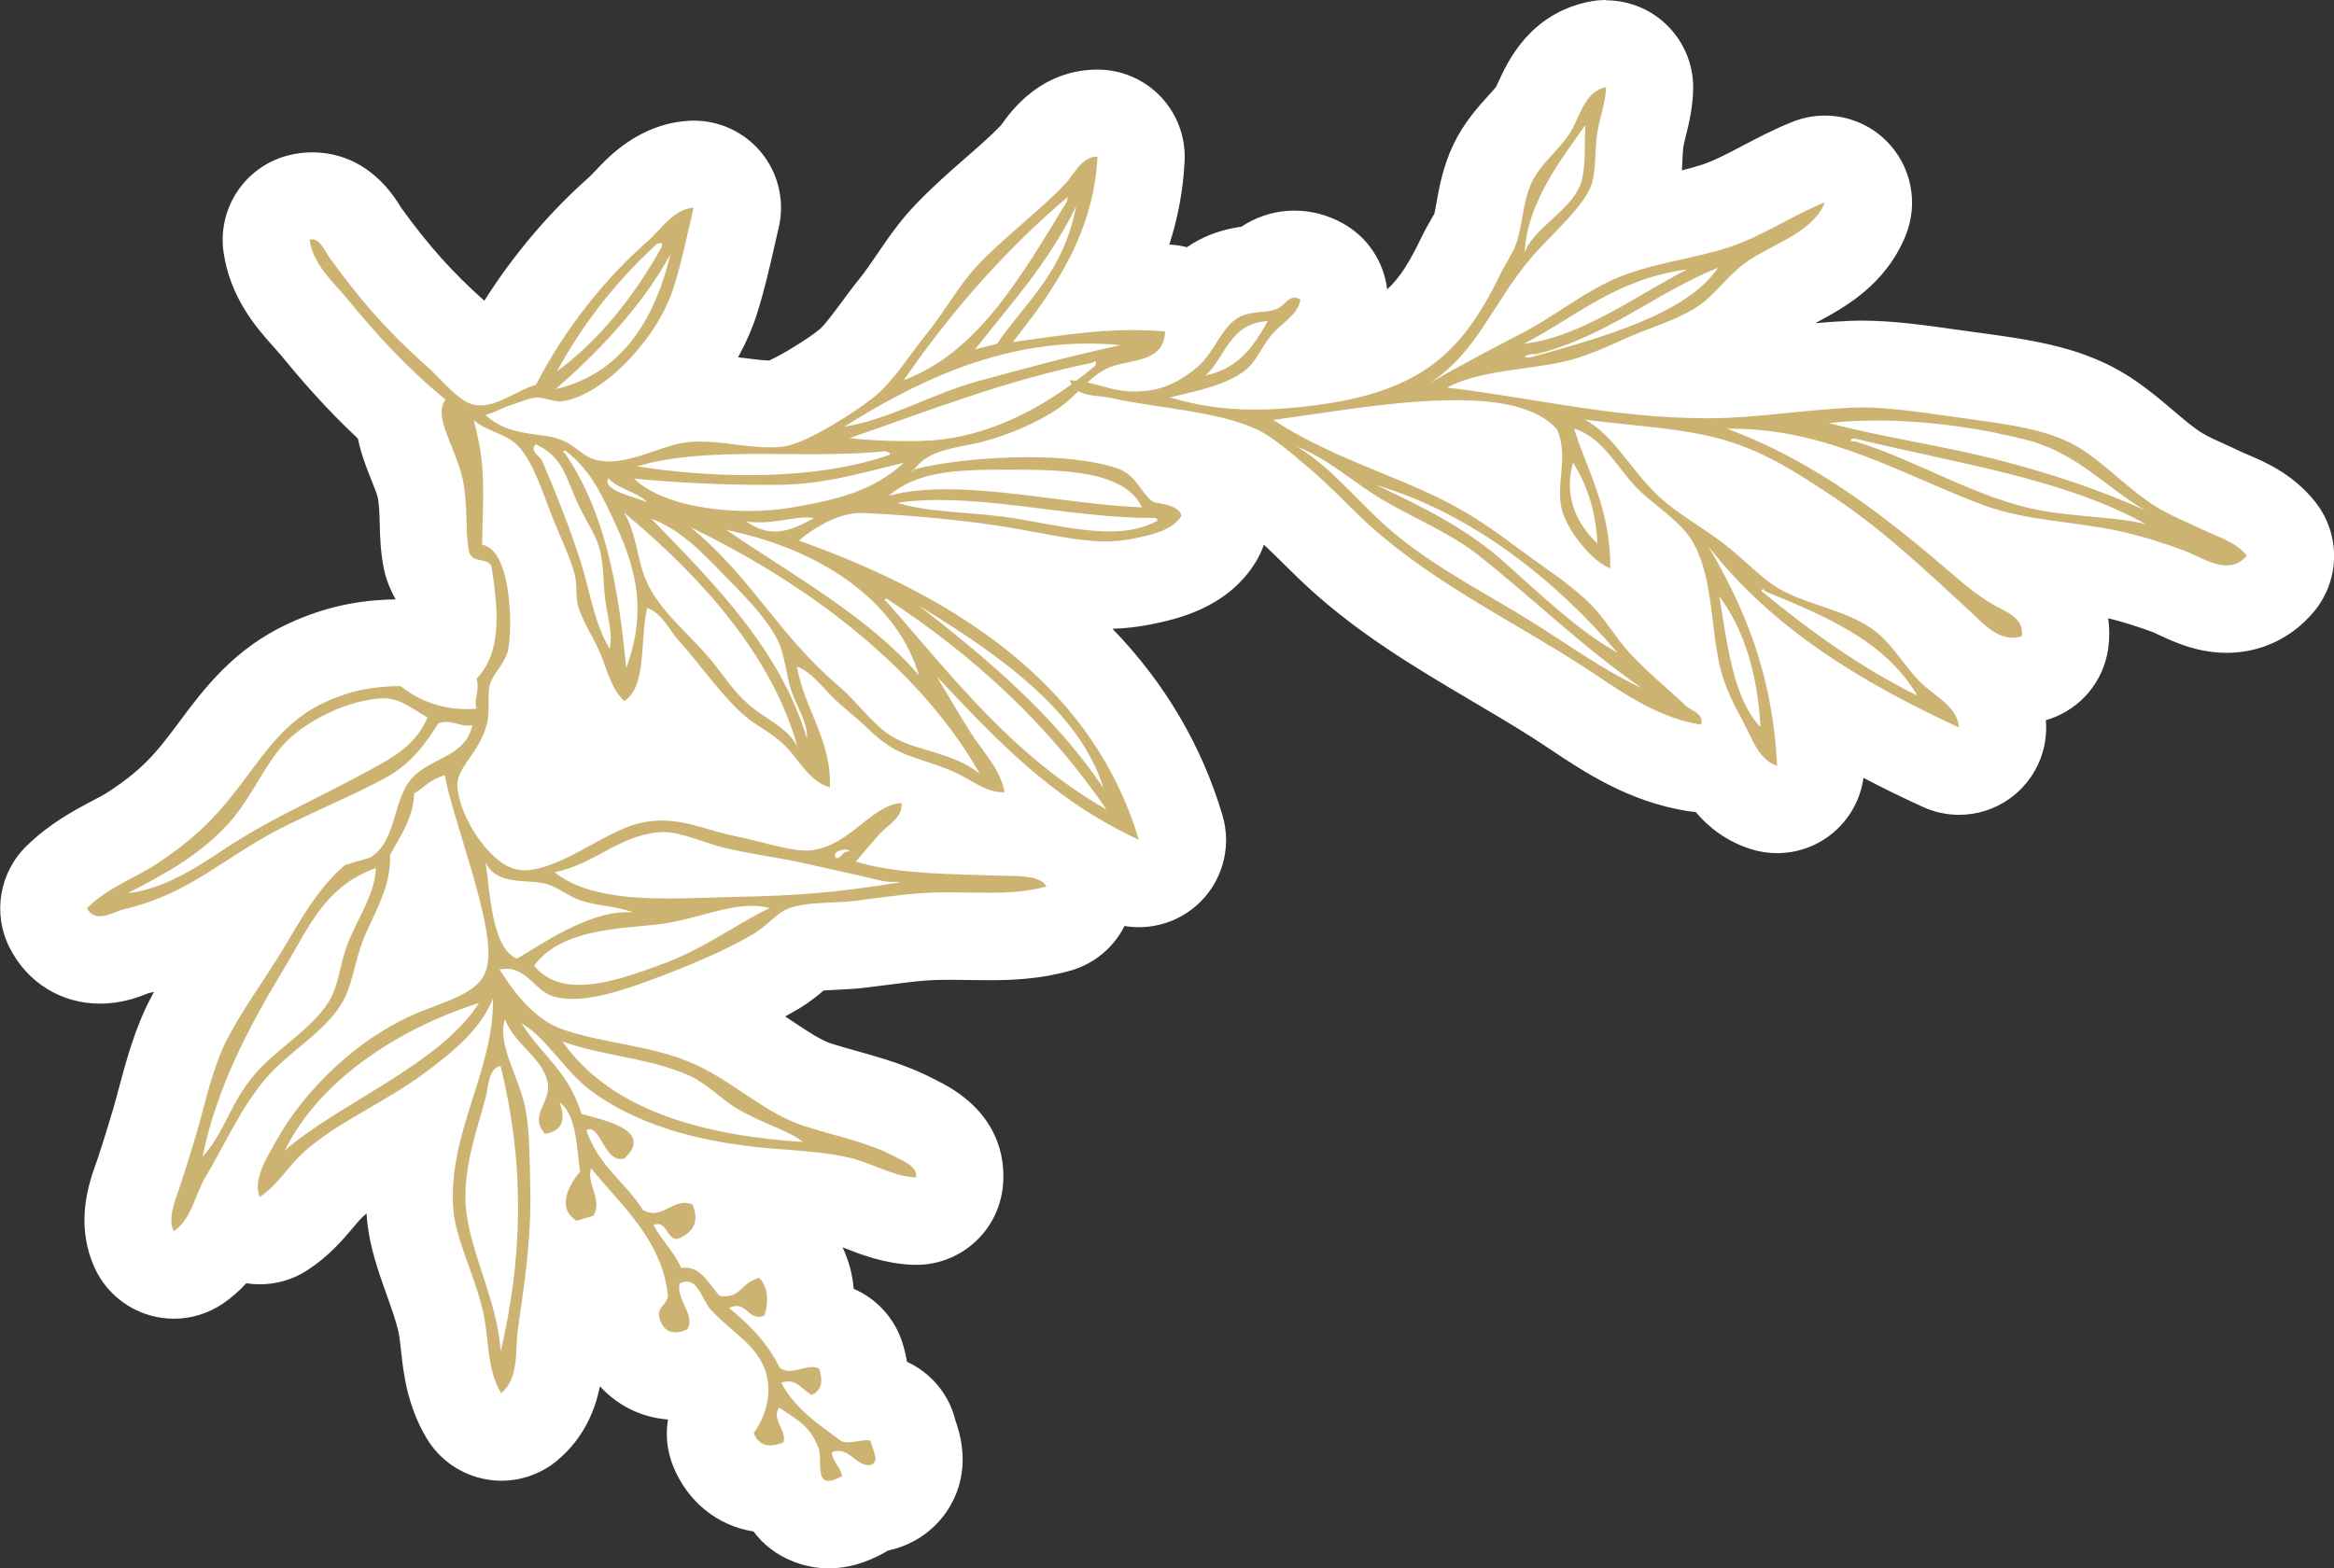
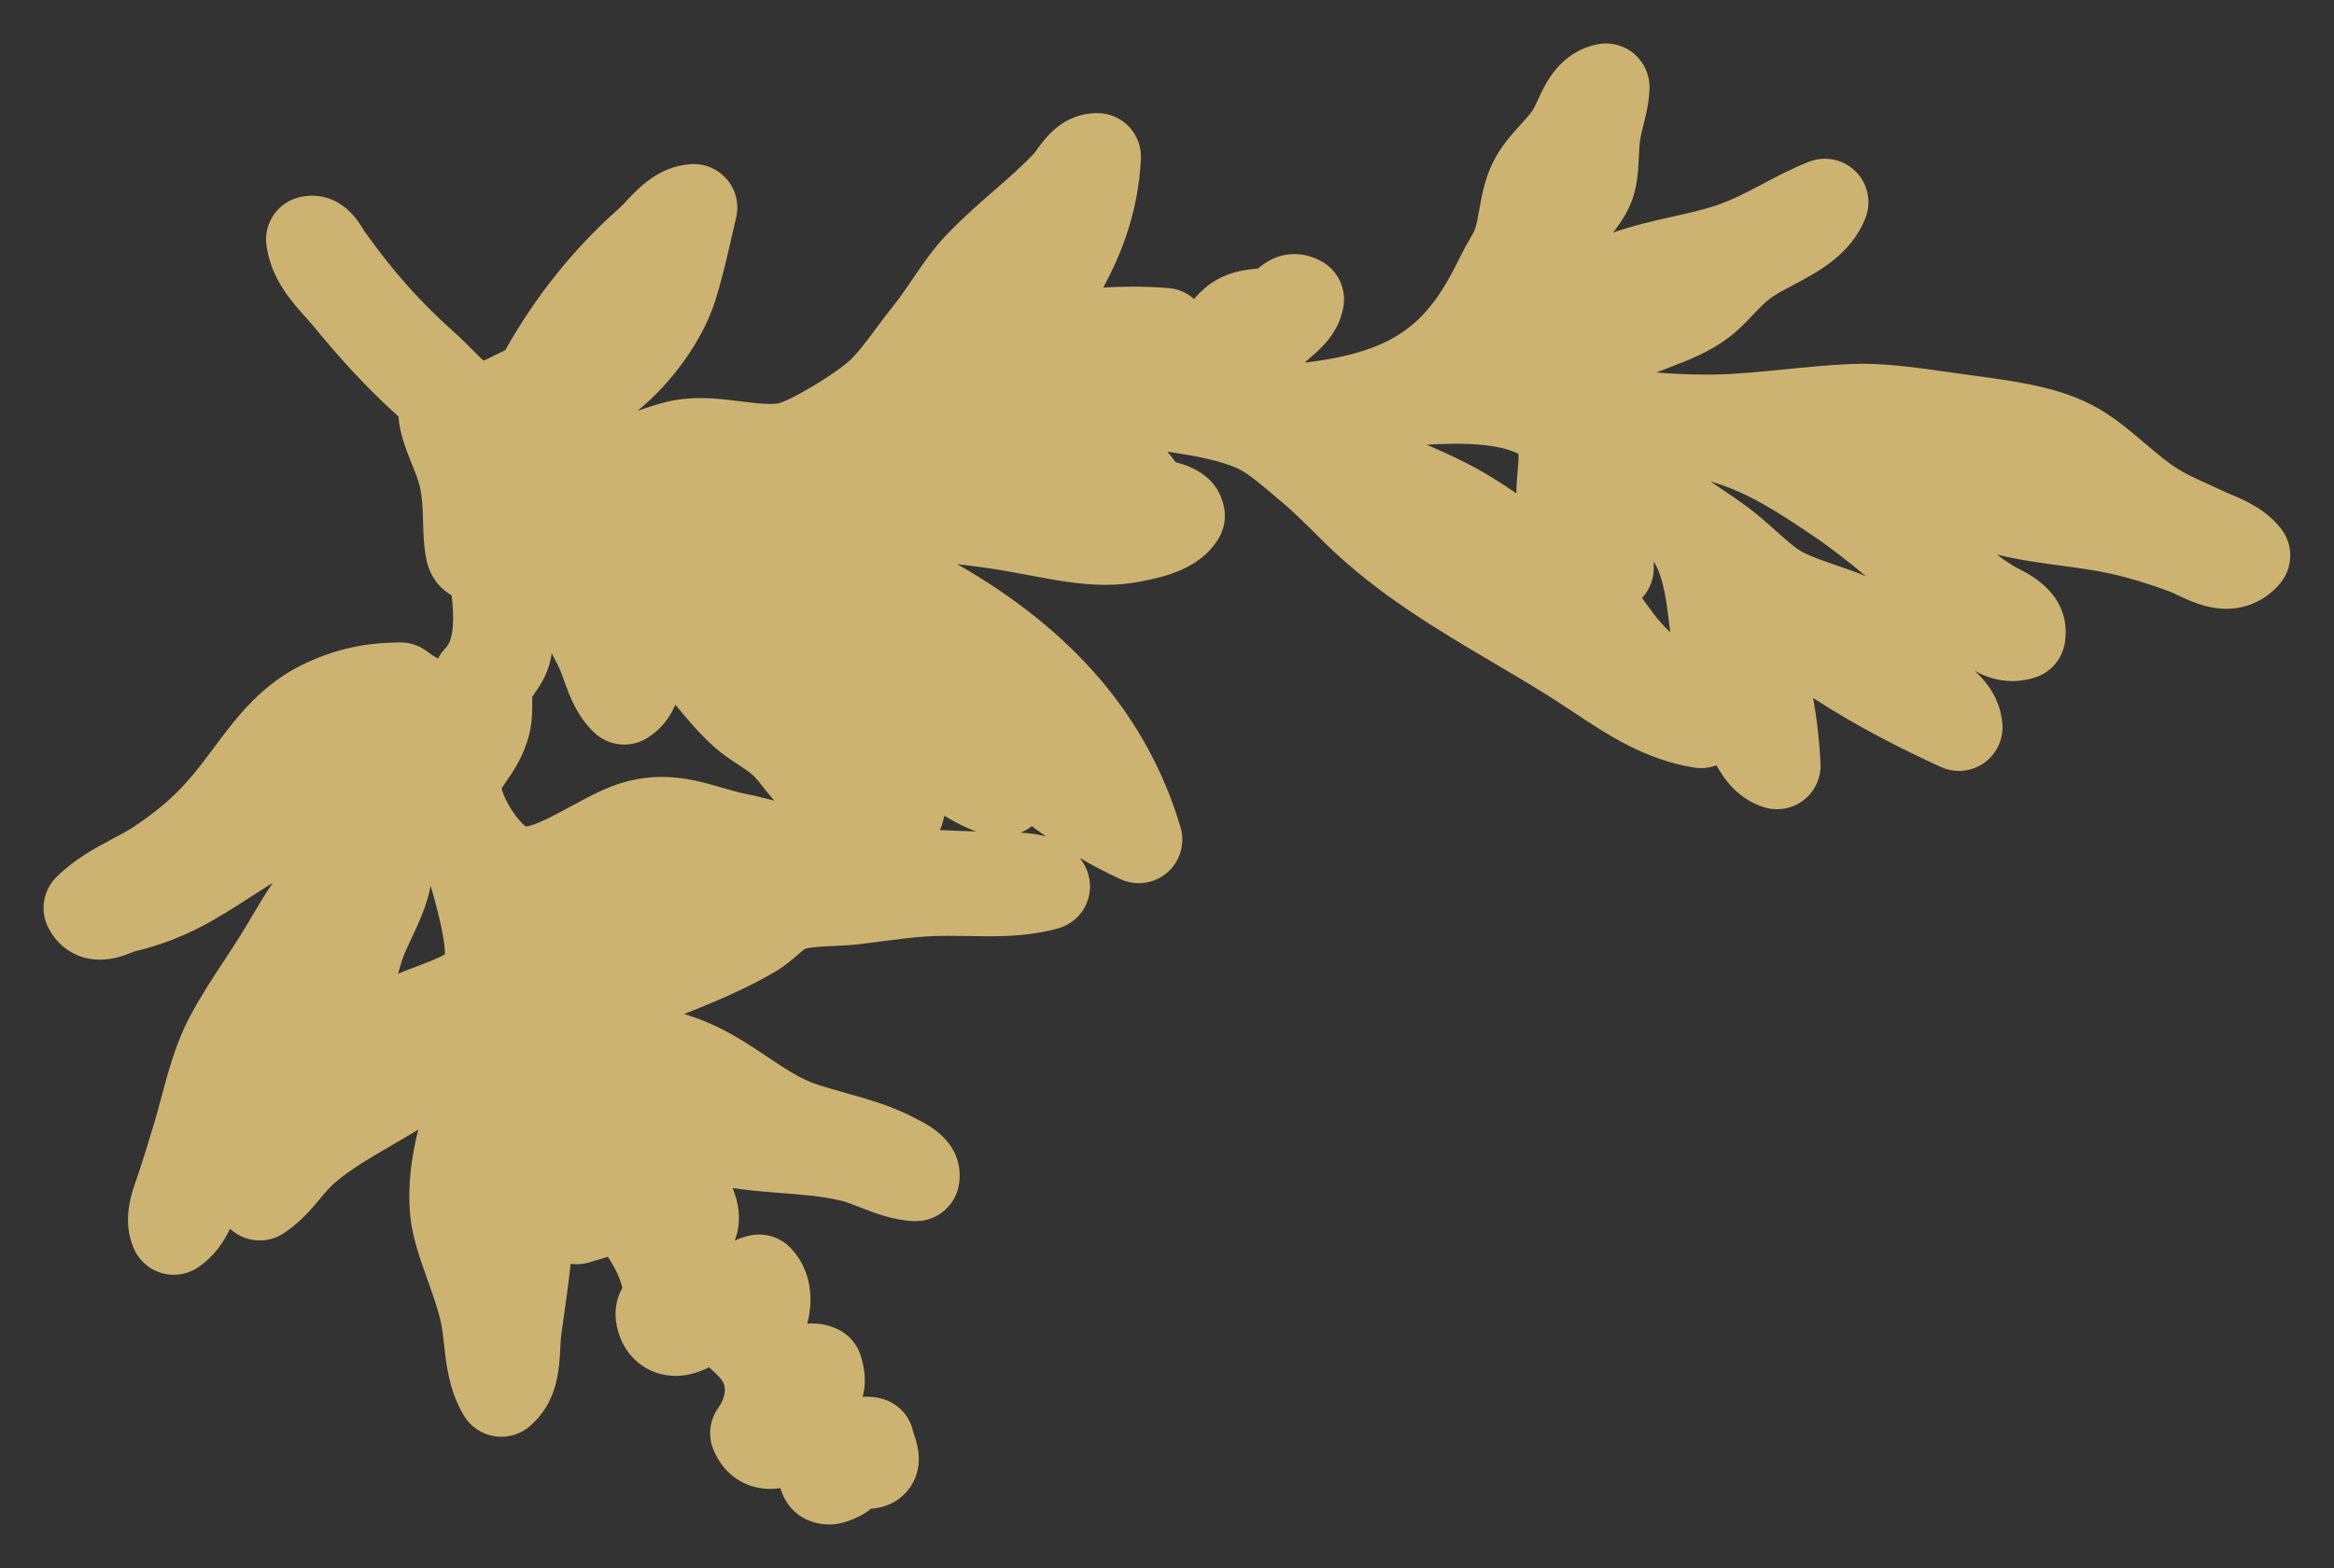
<svg xmlns="http://www.w3.org/2000/svg" id="Layer_2" data-name="Layer 2" viewBox="0 0 375.08 252.05">
  <rect x="0" y="0" width="375.08" height="252.05" fill="#333333" stroke="none" />
  <defs>
    <style> .cls-1 { fill: #ccb371; fill-rule: evenodd; } .cls-1, .cls-2 { stroke-width: 0px; } .cls-2 { fill: #fff; } </style>
  </defs>
  <path class="cls-1" d="m133.13,245.05c-1.13,0-6.01-.33-7.73-5.83-.54.08-1.07.12-1.6.12-4.13,0-7.55-2.37-9.16-6.33-.9-2.21-.61-4.73.78-6.68.88-1.25,1.24-2.56.99-3.61-.2-.83-1.07-1.71-2.48-2.95-.22.13-.44.24-.67.34-1.57.7-3.15,1.06-4.69,1.06-4.35,0-7.98-2.8-9.23-7.13-.73-2.56-.5-4.92.69-7.03-.47-1.77-1.29-3.4-2.34-4.98-.13.04-.25.09-.38.12l-2.67.79c-.64.19-1.3.28-1.96.28-.33,0-.66-.02-.98-.07-.33,3.18-.76,6.21-1.19,9.2l-.3,2.11c-.09.61-.13,1.4-.17,2.24-.17,3.5-.44,8.79-4.96,12.61-1.27,1.07-2.88,1.65-4.52,1.65-.39,0-.78-.03-1.17-.1-2.03-.34-3.81-1.56-4.86-3.33-2.35-3.96-2.8-8.06-3.16-11.35-.15-1.38-.3-2.68-.56-3.81-.48-2.1-1.3-4.4-2.1-6.63-1.2-3.37-2.45-6.85-2.78-10.28-.47-4.97.22-9.59,1.29-13.88-1.42.87-2.84,1.7-4.24,2.51-3.46,2.02-6.74,3.92-9.2,6.07-.83.72-1.56,1.59-2.41,2.61-1.42,1.69-3.19,3.79-5.81,5.5-1.15.75-2.48,1.13-3.82,1.13-.73,0-1.47-.11-2.18-.35-.98-.32-1.86-.85-2.59-1.53-1.01,2.11-2.49,4.4-5.1,6.18-1.18.81-2.56,1.22-3.95,1.22-.65,0-1.3-.09-1.93-.27-2.01-.58-3.65-2.02-4.48-3.93-1.96-4.51-.4-8.86.53-11.47.13-.36.26-.71.36-1.04.79-2.47,1.63-5.1,2.43-7.83.36-1.23.7-2.5,1.04-3.77,1.17-4.36,2.37-8.87,4.56-13.03,1.71-3.26,3.71-6.3,5.64-9.24,1.21-1.84,2.35-3.58,3.4-5.33l.88-1.48c1.07-1.81,2.2-3.71,3.46-5.59-1.23.76-2.42,1.52-3.59,2.28-5.2,3.36-10.58,6.84-18.58,8.71-.11.04-.22.09-.35.14-1.2.48-3.02,1.2-5.24,1.2-3.56,0-6.66-1.92-8.29-5.15-1.39-2.73-.83-6.05,1.36-8.19,3.03-2.95,6.3-4.67,8.92-6.06,1.26-.67,2.45-1.3,3.45-1.96,3.63-2.44,6.06-4.48,8.38-7.06,1.65-1.82,3.06-3.72,4.56-5.73,3.58-4.8,7.63-10.24,14.73-13.54,6.09-2.83,11.07-3.27,15.14-3.31.03,0,.06,0,.08,0,1.57,0,3.09.53,4.32,1.5.55.43,1.1.79,1.68,1.1.31-.6.71-1.16,1.2-1.66,1.39-1.43,1.43-4.72,1-8.51-2.39-1.38-3.46-3.47-3.93-5.2-.03-.12-.06-.24-.09-.36-.46-2.12-.51-4.19-.57-6.2-.05-1.93-.1-3.76-.49-5.58-.23-1.09-.81-2.52-1.37-3.91-.84-2.08-1.9-4.74-2.1-7.51-5.76-5.13-10.37-10.52-13.51-14.34-.42-.52-.88-1.02-1.35-1.54-2.35-2.62-5.57-6.2-6.34-11.55-.52-3.55,1.73-6.91,5.21-7.79.69-.17,1.4-.26,2.1-.26,4.99,0,7.45,4.1,8.27,5.45.07.11.13.23.2.33,4.72,6.6,8.96,11.35,14.59,16.35.95.85,1.84,1.75,2.62,2.54.69.7,1.34,1.36,1.89,1.84.56-.23,1.3-.61,1.85-.88.52-.26,1.07-.54,1.64-.81,4.8-8.58,11.06-16.4,18.24-22.73.34-.3.79-.77,1.26-1.28,2.06-2.19,5.19-5.51,10.27-5.88.17-.01.35-.02.52-.02,2.04,0,3.98.89,5.32,2.45,1.45,1.69,2,3.98,1.49,6.15-.21.91-.43,1.84-.64,2.78-.81,3.55-1.64,7.22-2.77,10.73-1.91,6.01-6.7,12.9-12.45,17.57.16-.06.32-.11.48-.16,1.86-.64,3.78-1.29,5.81-1.61,1.2-.19,2.45-.29,3.81-.29,2.29,0,4.42.27,6.48.53,1.69.21,3.29.41,4.67.41.48,0,.91-.02,1.3-.07,1.91-.38,8.35-4.24,11.06-6.47,1.52-1.24,3.16-3.47,4.76-5.63.86-1.17,1.76-2.38,2.71-3.55,1.07-1.32,2.07-2.79,3.12-4.34,1.63-2.39,3.31-4.87,5.49-7.15,2.58-2.69,5.16-4.95,7.66-7.12,2.31-2.01,4.48-3.91,6.38-5.93.08-.09.32-.43.5-.67,1.37-1.89,4.22-5.82,9.68-5.82,1.91,0,3.75.78,5.07,2.17,1.32,1.39,2.02,3.25,1.93,5.16-.39,8.16-2.94,15.01-6.06,20.71,1.54-.09,3.11-.15,4.73-.15,1.95,0,3.9.08,5.8.24,1.57.13,2.98.78,4.07,1.76,1.01-1.2,2.26-2.36,3.91-3.25,2.28-1.23,4.6-1.48,6.13-1.64.08,0,.17-.02.25-.03,1.02-.88,2.98-2.31,5.83-2.31,1.49,0,2.96.39,4.37,1.17,2.64,1.46,4.04,4.44,3.49,7.4-.76,4.11-3.46,6.47-5.08,7.88-.43.37-.83.73-1.08,1,15.23-1.83,19.97-6.72,25.07-17.26.42-.87.88-1.66,1.29-2.37.37-.64.79-1.37.94-1.76.27-.73.48-1.9.7-3.13.38-2.18.87-4.9,2.16-7.58,1.25-2.59,3.06-4.58,4.52-6.19.76-.84,1.49-1.64,1.92-2.29.22-.33.54-1.04.83-1.66,1.22-2.66,3.49-7.62,9.46-8.91.49-.11.99-.16,1.48-.16,1.61,0,3.2.56,4.46,1.61,1.65,1.37,2.59,3.42,2.54,5.57-.06,2.24-.53,4.16-.96,5.86-.21.86-.42,1.67-.54,2.45-.12.73-.17,1.69-.21,2.7-.1,2.02-.2,4.31-.95,6.59-.64,1.97-1.8,3.83-3.2,5.63,3.17-1.13,6.33-1.84,9.42-2.53,2.46-.55,4.78-1.07,6.91-1.76,2.64-.86,5.09-2.15,7.69-3.52,2.31-1.22,4.7-2.48,7.43-3.57.84-.33,1.72-.5,2.59-.5,1.83,0,3.62.72,4.96,2.06,1.98,1.98,2.58,4.96,1.53,7.55-2.34,5.81-7.46,8.51-11.57,10.69-1.22.65-2.38,1.26-3.29,1.86-1.09.73-2.06,1.74-3.17,2.92-1.07,1.13-2.28,2.41-3.78,3.56-3.15,2.43-6.61,3.75-9.96,5.03-.51.19-1.02.39-1.54.59-.09.04-.18.07-.27.11,2.64.21,5.31.33,8.01.33h.89c3.73-.04,7.63-.43,11.75-.84,3.46-.35,7.03-.7,10.68-.86.55-.02,1.12-.04,1.71-.04,4.51,0,9.51.71,14.34,1.4l.8.11c.98.14,1.94.27,2.89.4,7.27.99,14.13,1.93,19.92,5.25,2.79,1.6,5.2,3.65,7.53,5.63,1.9,1.61,3.7,3.14,5.49,4.24,1.29.79,2.79,1.47,4.37,2.18.84.38,1.67.76,2.49,1.15.44.21.91.41,1.39.61,2.37,1,5.62,2.38,8.1,5.49,2.08,2.62,2.02,6.34-.14,8.89-2.21,2.6-5.27,4.04-8.6,4.04h0c-3.21,0-5.93-1.29-7.92-2.23-.5-.24-1.02-.48-1.32-.59-3.16-1.18-6.45-2.18-9.26-2.8-2.59-.58-5.27-.94-8.11-1.32-3.36-.45-6.79-.92-10.24-1.77.87.68,1.74,1.28,2.76,1.9.21.13.45.24.71.37,2.09,1.07,8.45,4.32,7.44,11.75-.36,2.65-2.19,4.86-4.72,5.7-1.21.4-2.46.61-3.71.61-2.35,0-4.36-.69-6.05-1.63,2,1.86,4.05,4.52,4.41,8.41.23,2.49-.88,4.92-2.92,6.37-1.2.85-2.62,1.29-4.05,1.29-1,0-2-.21-2.93-.64-6.34-2.92-13.46-6.49-20.5-11.08.59,3.28,1,6.79,1.18,10.55.11,2.29-.91,4.48-2.72,5.88-1.24.95-2.75,1.45-4.27,1.45-.71,0-1.42-.11-2.11-.33-3.96-1.25-6.2-4.17-7.63-6.73-.78.29-1.61.45-2.47.45-.37,0-.74-.03-1.12-.09-7.93-1.28-14-5.33-19.37-8.9-.99-.66-1.97-1.31-2.95-1.94-3.15-2.01-6.37-3.91-9.77-5.92-9.15-5.4-18.62-10.99-26.81-18.93-.65-.63-1.3-1.28-1.96-1.93-1.74-1.72-3.53-3.5-5.38-5.06l-.84-.71c-1.94-1.65-4.59-3.92-6.13-4.63-2.94-1.37-7.16-2.12-11.44-2.77.54.62.97,1.21,1.33,1.7,2.91.75,6.84,2.47,7.79,7.27.34,1.73.02,3.52-.89,5.02-3.05,5-8.94,6.18-12.46,6.88-1.84.37-3.71.55-5.72.55-4.04,0-7.96-.74-12.12-1.52-1.24-.23-2.53-.47-3.87-.71-2.42-.42-5.1-.79-7.83-1.1,18.85,10.77,30.67,24.73,35.89,42.29.78,2.64-.05,5.49-2.13,7.29-1.3,1.12-2.93,1.71-4.58,1.71-1,0-2-.21-2.94-.65-2.3-1.06-4.47-2.2-6.53-3.4.28.37.54.76.78,1.2,1.02,1.87,1.14,4.1.32,6.07-.82,1.97-2.5,3.45-4.55,4.03-3.99,1.13-7.94,1.28-11.27,1.28-1.07,0-2.15-.02-3.24-.04-1.04-.02-2.08-.03-3.14-.03-1.47,0-2.67.03-3.78.11-2.08.14-4.55.46-7.16.8-1.07.14-2.15.28-3.21.41-1.49.18-2.95.25-4.36.31-1.68.08-3.56.16-4.59.47-.25.19-.71.58-1.05.88-.94.81-2.1,1.82-3.59,2.71-3.63,2.17-8.46,4.42-14.75,6.87,1.64.51,3.27,1.11,4.88,1.86,3.21,1.49,6.02,3.37,8.5,5.03,2.92,1.95,5.44,3.64,8.11,4.49,1.46.47,2.97.89,4.44,1.31,3.75,1.05,7.63,2.14,11.25,4.1.1.05.22.11.34.17,6.31,3.07,7.11,7.32,6.66,10.35-.5,3.45-3.47,5.99-6.92,5.99-.11,0-.21,0-.32,0-3.4-.15-6.31-1.29-8.64-2.21-1.18-.46-2.29-.9-3.25-1.12-2.92-.69-6.5-.96-9.97-1.23l-.5-.04c-2.35-.17-4.61-.41-6.79-.72,1.25,3.02,1.32,5.94.34,8.45.69-.32,1.49-.61,2.39-.81.51-.12,1.03-.17,1.54-.17,1.91,0,3.75.78,5.09,2.2,2.91,3.09,3.85,7.47,2.64,12.13.24-.02.49-.03.75-.03,1.5,0,2.93.33,4.25.98,1.7.84,2.99,2.33,3.57,4.14.83,2.58.84,4.81.33,6.67.2-.01.4-.02.61-.02.83,0,1.63.1,2.38.29,2.58.66,4.57,2.72,5.12,5.32.04.13.09.26.13.4.5,1.46,1.67,4.87-.39,8.21-1.28,2.07-3.39,3.4-5.94,3.74-.2.03-.39.04-.59.05-.38.34-.81.64-1.27.9-2.03,1.12-3.8,1.64-5.57,1.64Zm-63.91-102.64c-.67,3.28-1.93,5.96-3.09,8.41-.32.69-.66,1.4-.99,2.15-.45,1.02-.81,2.25-1.16,3.56.71-.31,1.43-.6,2.17-.87,1.66-.62,4.31-1.61,5.35-2.26,0-.28,0-.75-.09-1.47-.3-2.56-1.18-5.99-2.19-9.53Zm94.79-8.56c1.26.07,2.69.22,4.1.61-.78-.55-1.55-1.1-2.3-1.66-.55.44-1.15.79-1.8,1.05Zm-12.97-.42c1.93.1,3.9.16,5.85.22-1.78-.59-3.28-1.45-4.51-2.15-.21-.12-.42-.24-.63-.36-.15.83-.4,1.6-.71,2.29Zm-70.44-6.7c.54,2.13,2.6,5.25,3.93,6.14,1.58-.18,5.09-2.09,7.23-3.26,2.45-1.33,4.98-2.71,7.48-3.54,2.35-.79,4.68-1.18,7.11-1.18,3.73,0,6.9.92,9.71,1.74,1.31.38,2.54.74,3.71.97,1.48.29,2.96.67,4.4,1.03.09.02.18.04.27.07-.7-.77-1.29-1.52-1.8-2.17-.58-.74-1.12-1.44-1.55-1.83-.73-.66-1.57-1.22-2.55-1.86-1.17-.77-2.51-1.64-3.84-2.84-2.24-2-4.24-4.36-6.16-6.72-.9,2.08-2.29,3.96-4.5,5.34-1.15.72-2.44,1.07-3.72,1.07-1.75,0-3.49-.66-4.83-1.93-2.78-2.65-3.92-5.8-4.83-8.33-.19-.53-.38-1.06-.59-1.58-.31-.76-.79-1.66-1.29-2.61-.04-.07-.08-.15-.12-.23-.08.53-.17,1-.26,1.38-.55,2.25-1.69,3.91-2.52,5.12-.11.16-.24.35-.35.51,0,.23,0,.51,0,.74.01,1.34.03,3.18-.47,5.24-.84,3.47-2.55,5.96-3.8,7.77-.2.29-.45.65-.64.95Zm184.07-29.52c.79,1.09,1.54,2.12,2.27,2.92.47.52.96,1.02,1.47,1.52-.04-.29-.07-.57-.1-.86-.47-3.89-.92-7.56-2.27-10.05-.08-.14-.17-.29-.28-.43,0,.38,0,.77,0,1.17-.03,1.75-.71,3.4-1.88,4.65.27.37.54.73.79,1.08Zm10.17-19.84c.54.37,1.1.74,1.67,1.13,1.44.96,2.92,1.96,4.41,3.07,1.59,1.19,3.02,2.47,4.4,3.71,1.55,1.39,3.16,2.82,4.24,3.4,1.56.83,3.43,1.47,5.42,2.15,1.56.53,3.22,1.09,4.89,1.81-2.9-2.44-5.92-4.79-9.23-7-4.77-3.18-9.71-6.48-15.43-8.15-.12-.04-.25-.07-.38-.11Zm-45.57-5.89c2.04.88,4.08,1.8,6.08,2.81,2.89,1.45,5.57,3.11,8.34,5.02,0-1.27.1-2.45.19-3.5.09-1.05.18-2.05.14-2.85-1.35-.73-3.94-1.43-7.97-1.59-.69-.03-1.39-.04-2.11-.04-1.51,0-3.08.06-4.67.15Z" />
-   <path class="cls-2" d="m258.1,14c-.06,2.42-.97,4.67-1.41,7.36-.45,2.71-.14,5.89-.91,8.25-1.18,3.62-6.83,8.4-9.81,11.93-6.11,7.23-8.54,15.05-16.19,20.02,4.76-2.76,9.71-5.34,15.03-8.12,4.89-2.56,9.48-6.29,14.55-8.55,5.82-2.59,12.38-3.16,18.38-5.12,5.71-1.86,10.1-5.08,15.53-7.24-1.92,4.77-7.96,6.5-12.23,9.33-3.1,2.06-4.89,4.87-7.36,6.78-2.74,2.12-6.23,3.26-9.76,4.64-3.39,1.33-6.48,2.99-10.24,4.21-6.4,2.08-15.18,1.63-21.13,4.82,13.5,1.57,26.79,4.92,41.66,4.92.32,0,.64,0,.96,0,7.32-.07,14.94-1.37,22.67-1.71.45-.02.92-.03,1.4-.03,4.25,0,9.33.76,14.16,1.44,7.86,1.12,15.04,1.77,20.3,4.79,4.35,2.5,8.22,6.92,12.83,9.76,2.43,1.49,5.01,2.48,7.49,3.68,2.29,1.11,5.27,1.91,7.06,4.16-.98,1.15-2.1,1.57-3.27,1.57-2.32,0-4.84-1.65-6.79-2.38-3.16-1.18-6.83-2.33-10.19-3.08-7.48-1.66-15.14-1.66-22.09-4.24-12.74-4.72-24.88-12.28-40.53-12.28-.22,0-.45,0-.67,0,14.47,5.38,25.74,14.34,36.84,23.91,1.86,1.6,3.51,2.91,5.7,4.24,1.81,1.1,5.26,2.1,4.84,5.2-.51.17-1.01.25-1.49.25-2.86,0-5.16-2.71-6.93-4.34-7.05-6.45-13.54-12.73-21.96-18.36-5.5-3.67-10.79-7.13-17.35-9.05-6.67-1.95-13.76-2.19-22.49-3.3,4.73,2.53,7.25,8.07,12.08,12.53,2.62,2.42,6.48,4.59,9.96,7.19,3.34,2.5,6.5,6.05,9.53,7.67,5.07,2.71,11.04,3.3,15.41,6.88,2.6,2.13,4.43,5.41,6.81,7.82,2.34,2.36,6,3.88,6.33,7.39-15.64-7.22-29.99-15.89-40.27-29.11-.01-.03-.03-.05-.04-.08h-.01s.04.05.05.08c5.6,9.6,10.31,20.21,11.03,35.27-2.97-.94-4.08-4.53-5.4-6.98-1.33-2.48-2.89-5.41-3.66-8.45-1.66-6.63-1.17-14.43-4.31-20.25-2.08-3.85-6.83-6.36-9.63-9.48-3.17-3.54-5.28-7.7-9.61-9.03,1.69,5.83,5.97,12.93,5.8,22.44-2.87-1.03-7-6.09-7.82-9.58-.93-3.97,1.14-8.46-.71-12.71-2.95-3.43-8.67-4.49-13.92-4.69-.78-.03-1.57-.04-2.37-.04-9.58,0-20.45,1.98-29.33,3.17,8.97,5.87,18.8,8.61,27.59,13.04,4.29,2.16,8.24,4.95,12.28,7.97,3.88,2.91,8.15,5.54,11.42,8.93,2.15,2.22,3.76,5.1,5.87,7.41,2.81,3.08,5.94,5.57,9.13,8.6.86.81,2.98,1.22,2.45,3.05-7.75-1.25-13.7-6.02-19.67-9.83-11.84-7.56-25-13.82-35.48-23.98-2.44-2.37-4.91-4.96-7.69-7.31-2.62-2.22-5.87-5.11-8.55-6.35-6.54-3.04-16.08-3.38-23.5-5.07-1.56-.35-3.71-.22-5.16-1.09-1.02,1-2.08,2-3.31,2.83-3.46,2.34-8.02,4.22-11.95,5.27-4.05,1.07-8.68,1.09-11.14,4.5-.08.02-.16.04-.23.06,0,0,0,0,0,0h-.03s.02,0,.03,0c-.03.14-.06.27-.09.4.1-.16.21-.31.32-.46,3.91-1.08,11.11-1.98,18.23-1.98,5.28,0,10.52.49,14.36,1.78,3.19,1.07,3.71,3.95,5.86,5.44,2.06.38,4.19.72,4.49,2.23-1.43,2.34-4.92,3.08-7.86,3.67-1.44.29-2.88.41-4.34.41-4.48,0-9.15-1.15-14.8-2.12-7.94-1.37-18.12-2.19-24.37-2.44-.09,0-.19,0-.29,0-3.67,0-7.91,2.76-9.81,4.44,27.81,9.88,47.71,24.83,54.63,48.09-14.2-6.57-23.22-16.45-32.44-26.21,1.82,3.04,3.57,6.11,5.48,9.09,1.92,3,4.71,5.73,5.39,9.48-.1,0-.21,0-.31,0-2.53,0-4.7-1.72-6.95-2.85-2.69-1.34-5.26-1.99-8.06-3.01-3.43-1.26-5.17-2.97-7.23-4.91-1.34-1.26-2.63-2.28-3.84-3.33-2.58-2.24-4.28-5.08-6.97-6.09,1.16,6.86,5.55,11.65,5.29,19.42-3.55-1.05-5.04-4.75-7.58-7.06-2.19-1.99-4.47-2.97-6.43-4.73-3.66-3.27-7-8.21-10.28-11.8-1.64-1.8-2.67-4.43-5.07-5.26-1.22,5.04,0,12.64-3.7,14.96-2.05-1.95-2.69-4.83-3.76-7.47-1.08-2.65-2.87-5.15-3.67-7.86-.4-1.36-.09-3.39-.54-5.1-.78-2.96-2.83-7.01-4.25-10.89-1.58-4.31-3.2-8.56-5.61-10.36-1.68-1.26-3.95-1.79-5.59-2.89-.26-.17-.5-.36-.75-.53.32,1.11.54,2.26.75,3.23,1.24,5.53.57,12.41.6,16.75,4.74.76,4.96,13.65,4.1,17.16-.46,1.88-2.27,3.46-2.82,5.18-.55,1.74.06,4.06-.52,6.44-1.11,4.61-4.96,6.99-4.75,10.11.33,4.86,5.07,12.13,9.23,13.23.51.13,1.03.2,1.58.2,5.18,0,12.1-5.48,17.15-7.18,1.74-.59,3.35-.81,4.89-.81,4.27,0,7.95,1.77,12.07,2.57,3.75.74,8.16,2.26,11.18,2.26.38,0,.74-.02,1.07-.08,6.14-.96,9.26-7.16,14.2-7.58.28,2.28-2.14,3.52-3.4,4.87-1.43,1.55-2.69,3.14-3.97,4.56,6.96,2.09,15.57,1.99,23.4,2.27,2.31.08,6.25-.16,7.28,1.72-3,.85-6.13,1.02-9.36,1.02-2.09,0-4.21-.07-6.38-.07-1.4,0-2.81.03-4.24.12-3.2.21-7.04.79-10.75,1.24-3.59.44-7.7.1-10.75,1.24-1.88.71-3.42,2.78-5.57,4.06-4.28,2.56-10.06,4.97-14.91,6.82-4.45,1.69-9.83,3.66-14.21,3.66-1.15,0-2.24-.14-3.21-.45-2.72-.86-4.14-4.4-7.37-4.4-.36,0-.74.04-1.14.14,2.75,4.4,6.02,8.16,10.09,9.59,6.67,2.34,14.64,2.54,21.52,5.73,6.28,2.92,11.06,7.8,17.41,9.84,5.2,1.67,10.29,2.62,14.5,4.9,1.14.62,3.68,1.5,3.41,3.35-3.73-.17-6.99-2.3-10.6-3.15-3.6-.85-7.75-1.14-11.54-1.43-11.22-.83-21.61-3.27-29.76-9.1-4.47-3.2-7.41-8.73-11.5-11.11,3.1,5.05,7.53,7.66,9.62,14.56,2.89.87,11.88,2.49,6.94,7.14-.24.08-.47.12-.68.12-2.4,0-3.29-4.79-4.9-4.79-.18,0-.37.06-.57.2,2.12,5.93,6.22,8.23,9.1,12.79.58.34,1.12.47,1.63.47,1.79,0,3.25-1.62,5.09-1.62.39,0,.8.07,1.23.25,1.21,2.9.02,4.49-2.24,5.5-.11.02-.21.03-.31.03-1.44,0-1.58-2.38-3.02-2.38-.2,0-.44.05-.7.16,1.36,2.53,3.23,4.13,4.46,6.9.21-.03.42-.05.62-.05,2.67,0,3.87,2.69,5.53,4.52.33.05.63.08.9.08,2.6,0,2.75-2.31,5.51-2.94,1.66,1.76,1.34,4.37.82,6.04-.35.14-.65.2-.93.2-1.5,0-2.05-1.73-3.55-1.73-.34,0-.74.09-1.21.32,3.1,2.54,6.04,5.36,8.18,9.67.53.33,1.06.44,1.58.44,1.22,0,2.41-.63,3.57-.63.39,0,.77.07,1.15.26.63,1.96.46,3.48-1.17,4.21-1.34-.57-2.14-2.15-3.79-2.15-.34,0-.71.07-1.13.22,2.42,4.47,6.07,6.67,9.51,9.28.32.21.72.29,1.16.29.95,0,2.07-.34,3.02-.34.23,0,.46.02.66.07.3,1.53,1.73,3.68-.28,3.95-2.02-.05-2.85-2.29-4.89-2.29-.32,0-.67.05-1.05.18.19,1.93,1.36,2.08,1.63,3.87-.98.54-1.68.77-2.19.77-1.99,0-.94-3.51-1.61-5.45l-.05.04c-1.27-3.63-3.83-4.66-6.24-6.38-1.32,1.85,1.27,3.69.69,5.6-.79.31-1.5.47-2.12.47-1.25,0-2.14-.65-2.67-1.96,1.98-2.79,2.86-6.13,2.08-9.32-1.14-4.67-5.52-6.78-8.88-10.43-1.51-1.65-2.02-4.62-3.92-4.62-.35,0-.75.1-1.21.33-.51,2.67,2.69,5.14,1.21,7.38-.7.31-1.32.45-1.85.45-1.34,0-2.16-.88-2.5-2.07-.62-2.18,1-1.99,1.3-3.77-.94-9.09-7.57-14.55-12.35-20.53-.86,2.41,1.97,5.24.32,7.64-.89.26-1.78.53-2.67.79-3.47-2.14-.92-6.12.57-7.9-.52-3.15-.45-9.1-3.28-11.12.92,2.62.65,4.58-2.38,5.05-2.67-3.1,1.14-4.99.43-8.35-.81-3.89-5.26-5.94-6.84-10.07-1.37,3.97,2.41,9.55,3.31,14.49.7,3.81.64,8.35.75,12.35.22,8.52-.95,15.62-1.96,22.82-.51,3.6.24,7.98-2.71,10.47-2.4-4.05-1.9-8.72-2.92-13.16-1.3-5.68-4.29-11.44-4.73-16.01-1.17-12.3,6.58-22.74,6.32-34.26-2.02,4.93-6.14,8.34-10.98,11.95-6.18,4.61-13.69,7.73-19.06,12.4-2.89,2.51-4.38,5.52-7.45,7.52-1.08-2.87,1.1-6.22,2.66-9.01,4.51-8.09,13.37-17.13,24.21-21.17,7.74-2.89,10.6-4.14,9.77-11.11-.94-7.93-6.07-21.27-6.86-26.5-2.33.6-3.27,1.96-4.94,2.91-.13,3.91-2.16,6.79-3.86,9.84.06,5.11-1.98,8.31-3.96,12.77-1.52,3.43-1.98,7.45-3.29,10.16-2.52,5.22-8.67,8.37-12.62,12.92-4.07,4.68-6.78,10.94-9.79,15.95-1.78,2.95-2.16,6.73-5.14,8.77-1.04-2.39.41-5.3,1.14-7.59.86-2.67,1.69-5.29,2.48-7.98,1.53-5.24,2.66-10.91,5.08-15.52,2.56-4.87,6-9.47,8.85-14.22,2.89-4.82,5.68-9.94,10.01-13.59,1.33-.39,2.67-.79,4-1.18,4.56-2.71,3.44-9.78,7.21-13.25,3.13-2.88,8.22-3.19,9.23-8.04-.26.05-.5.07-.74.07-1.25,0-2.18-.6-3.44-.6-.38,0-.79.05-1.25.2-2.16,3.4-4.43,6.56-8.52,8.8-4.21,2.31-9.91,4.72-15.67,7.53-10.23,5-15.42,11.08-26.44,13.61-.93.21-2.46,1.11-3.81,1.11-.81,0-1.55-.32-2.05-1.31,3.63-3.53,7.81-4.82,11.4-7.24,3.47-2.33,6.57-4.74,9.67-8.18,5.99-6.62,9.07-13.9,17.04-17.61,4.45-2.07,8.07-2.61,12.27-2.66,2.98,2.34,6.5,3.7,10.76,3.7.47,0,.95-.02,1.44-.05-.43-1.85.61-2.9.02-4.84,4.11-4.23,3.51-11.03,2.39-18.11-.82-1.46-3.05-.34-3.59-2.32-.7-3.23-.08-7.23-1.06-11.77-1.04-4.81-4.83-10.06-2.71-12.67-6.05-4.9-11.16-10.52-15.69-16.05-2.28-2.79-5.58-5.53-6.18-9.66.13-.03.26-.05.38-.05,1.33,0,2.06,1.86,2.75,2.81,4.75,6.64,9.29,11.89,15.66,17.55,1.78,1.58,3.47,3.6,5.15,4.92.2.12.38.26.56.41.68.47,1.36.81,2.05.93.31.06.61.08.92.08,3.03,0,6.01-2.49,8.92-3.32,4.88-9.4,11.24-17.16,17.92-23.05,2.21-1.94,4.2-5.19,7.42-5.43-1,4.26-1.94,8.85-3.26,12.98-2.57,8.07-11.16,17.08-17.67,18.13-.19.03-.38.04-.56.04-1.26,0-2.4-.61-3.62-.61-.08,0-.17,0-.25,0-1.06.08-2.91.86-4,1.2-1.38.43-2.62,1.23-4.09,1.59,2.84,2.65,6.19,2.9,9.64,3.36,4.44.6,5.31,3.03,7.88,3.8.76.23,1.54.32,2.34.32,4.02,0,8.43-2.44,11.95-3,.89-.14,1.8-.2,2.71-.2,3.69,0,7.51.94,11.16.94.74,0,1.46-.04,2.18-.13,3.84-.49,12.05-5.89,14.62-8,3.16-2.59,5.7-6.78,8.46-10.18,2.97-3.66,5.15-7.83,8.24-11.06,4.73-4.94,9.83-8.57,14.08-13.1,1.39-1.48,2.53-4.28,5.08-4.28,0,0,0,0,.01,0-.64,13.53-8.51,23.22-13.59,29.81,6.29-.83,12.42-1.92,19.25-1.92,1.69,0,3.42.07,5.2.22-.12,5.19-5.84,4.39-9.17,5.88-1.24.55-2.29,1.39-3.31,2.32,2.41.52,4.53,1.46,7.58,1.46.88,0,1.83-.08,2.89-.26,2.79-.49,5.25-2.05,7.09-3.58,2.9-2.41,3.95-6.56,6.83-8.12,1.81-.98,4.27-.67,5.85-1.24,1.38-.5,1.9-1.89,3.03-1.89.28,0,.6.09.98.3-.48,2.58-2.96,3.66-4.69,5.72-1.47,1.76-2.48,4.36-4.24,5.7-3.05,2.32-7.41,3.2-12.05,4.31,4.25,1.29,8.55,1.96,13.6,1.96,2.17,0,4.48-.12,6.98-.37,19-1.89,26.04-8.02,32.5-21.38.75-1.55,1.88-3.14,2.47-4.69,1.16-3.07,1.06-6.92,2.62-10.16,1.38-2.86,4.21-5.02,5.95-7.62,1.8-2.68,2.34-6.84,5.95-7.62m-13.07,26.67c1.23-3.88,7.31-6.71,8.95-10.97,1.03-2.67.59-7.96.83-9.61-4.15,5.78-9.47,12.8-9.78,20.58m-99.79,20.45c12-4.48,18.95-16.83,26.22-28.7.06-.26.12-.53.17-.79h0c-9.78,8.3-18.57,18.14-26.39,29.49m11.46-4.96c1.18-.29,2.34-.6,3.52-.89,4.64-6.75,10.65-11.36,12.73-22.11-4.46,9.16-10.56,15.76-16.25,23m-51.03-17s-.02,0-.03,0c-6.16,5.63-11.64,12.31-16.13,20.54,6.7-4.96,12.22-11.75,16.83-19.97h0c.13-.53.07-.66-.1-.66-.14,0-.35.09-.58.09m-16.36,23.4c9.38-2.19,15.53-9.43,18.45-21.69-4.85,8.91-12.41,16.42-18.45,21.69m157.53-5.6c-.13-.04-.28-.05-.43-.05-.92,0-1.99.56-.78.56.1,0,.21,0,.33-.01,11.51-3.22,25.06-6.91,30.16-14.42-10.3,4.16-17.64,10.96-29.28,13.92m-1.92-1.71c9.01-.94,18.58-8.04,26.2-11.93-11.47,1.52-17.82,7.64-26.2,11.93m-51.16,5.11c5.33-1.12,7.81-4.8,9.99-8.75-6.17.38-6.74,5.76-9.99,8.75m-58.04,8.22c7.14-1.09,13.9-5.23,21.53-7.32,7.48-2.05,15.21-4.14,22.85-5.78-1.76-.17-3.5-.25-5.2-.25-15.07,0-28.06,6.37-39.18,13.35m9.98,2.33c.78,0,1.57,0,2.38-.03,9.05-.19,17.36-4.16,24.15-9.11-.11-.19-.21-.4-.29-.63.36,0,.71.03,1.06.06,1.06-.8,2.09-1.62,3.06-2.45.18-.45.04-.69-.11-.69-.08,0-.16.07-.2.21-13.87,2.8-26.38,7.71-39.19,12.16,2.85.32,5.88.48,9.14.48m199.07,11.12c-6.11-3.52-10.93-9.17-18.84-11.25h0c-6.95-1.83-15.78-3.18-24.3-3.18-2.62,0-5.22.13-7.72.41,8.58,2.26,17.86,3.56,26.73,5.8,8.93,2.26,17.22,5.09,24.13,8.22m-46.86-11.06c.08,0,.16,0,.26-.02,10.07,3.09,19.58,9.22,29.75,11.1,5.42,1,13.31,1.15,16.97,2.24-13.1-7.37-30.6-9.83-46.75-13.79-.04,0-.07,0-.1,0-.64,0-.9.47-.13.47m-199.91,33.34c.54-2.52-.37-5.15-.73-8.05-.34-2.75-.21-5.9-1.04-8.53-.67-2.13-2.38-4.6-3.45-6.98-1.85-4.12-2.28-7.27-6.67-9.35-1.04,1.16.7,1.87,1.06,2.72,2.04,4.76,4.32,10.48,6.07,15.86,1.59,4.9,2.18,10.01,4.75,14.32h.01m165.93,6.34c-9.15-6.25-17.26-14.21-26.22-21.31h0c-4.66-3.68-9.98-5.79-15.05-8.72-5.05-2.91-9.03-6.81-14.15-8.78,5.5,3.35,9.44,8.5,14.37,12.86,6.02,5.33,13.36,9.33,20.32,13.44,7.17,4.23,13.69,9.28,20.73,12.51m-163.29-3.26h.01c3.73-9.97,1.09-17.18-2.18-24.14-2.19-4.66-3.92-7.98-7.6-10.8-.01,0-.02,0-.04,0-.43,0-.27.35-.05.4,6.51,9.45,8.68,21.68,9.86,34.54m29.81-34.37c-2.76,0-5.54-.04-8.29-.04-7.03,0-13.9.25-19.8,2,5.84.9,11.94,1.41,17.89,1.41,8.28,0,16.27-.99,22.79-3.29.07-.39-.42-.41-.71-.57-3.8.41-7.81.49-11.88.49m126.28,14.36c-.27-5.49-1.77-9.59-3.91-12.99-1.64,5.55.84,10.14,3.91,12.99m-133.82-9.43c-6.74,0-13.93-.33-20.98-1,3.92,3.81,11.73,5.2,18.42,5.2,2.47,0,4.8-.19,6.71-.52,7.6-1.3,13.23-2.67,18.19-7.22h-.01c-5.78,1.32-12.23,3.44-19.87,3.53-.81,0-1.63.01-2.46.01m19.92,1.75c2.84-.75,5.98-1.04,9.31-1.04,9.84,0,21.29,2.51,31.38,2.9-2.68-5.94-12.99-6.05-21-6.05-.31,0-.62,0-.92,0-8.12,0-14.17.29-18.77,4.19m-38.83,1.03c-1.5-1.65-4.81-2.14-6.21-3.85-1.06,1.93,3.94,2.92,6.21,3.85m117.22-2.73c7.51,3.52,14.59,7.04,20.66,12.48,5.9,5.28,11.79,10.93,18.1,14.48-10.09-11.83-23.54-22.47-38.76-26.96-.02-.01-.04-.02-.07-.03h0s.04.02.07.03m-42.89,7.44c2.81,0,5.37-.45,7.63-1.69.15-.32-.07-.41-.31-.48-.27,0-.55,0-.83,0-10.71,0-23.26-2.89-33.97-2.89-2.3,0-4.51.13-6.6.46,5.43,1.71,12.48,1.4,19.36,2.58,5.33.92,10.32,2.02,14.71,2.02m-50.15,34.62c-4-14.57-15.46-27.32-27.86-37.65,2,3.36,2.04,7.24,3.46,10.72,2.16,5.3,7.67,9.2,11.43,14.13,2.03,2.66,3.44,4.73,6,6.71,2.41,1.87,5.52,3.21,6.97,6.09m-6.15-36.08c-.7,0-1.39-.05-2.09-.17,1.62,1.19,3.16,1.64,4.61,1.64,2.33,0,4.44-1.14,6.3-2.16-.37-.07-.76-.1-1.17-.1-2.14,0-4.88.8-7.65.8m7.69,34.76h0s0-.02-.01-.03c.13-2.68-1.58-4.89-2.48-7.57-.91-2.71-1.03-5.9-2.31-8.39-1.9-3.7-5.72-7.44-8.87-10.66-3.28-3.36-6.66-6.95-11.37-8.72,10.24,10.56,20.7,20.98,25.03,35.34,0,.01,0,.02,0,.03m27.79,5.67s0,.01.01.02h0s0-.02-.01-.02c-9.05-16-26.06-29.78-46.5-39.65,9.79,8.01,14.07,17.24,23.86,25.57,2.94,2.5,5.52,6.31,8.6,8.11,4.07,2.38,9.75,2.48,14.04,5.97m-9.79-15.84c-3.23-10.98-14.26-19.92-30.98-23.4,10.89,7.44,23.03,14.08,30.98,23.4m160.46,3.27c-5.24-8.93-14.96-12.85-24.61-16.85,0-.14-.13-.28-.25-.28-.09,0-.18.08-.2.31,7.7,6.34,15.81,12.22,25.06,16.82m-25.22,5.04c-.5-8.92-2.77-15.86-6.63-21.03,1.35,7.98,2.25,16.45,6.63,21.03m-105.1,13.26h0c-8.94-13.12-20.76-24.39-35.32-33.9-.01,0-.02,0-.04,0-.43,0-.27.35-.05.4,10.56,11.96,20.01,24.64,35.41,33.5m-.49-3.44c-3.75-12.35-16.96-21.59-29.68-29.34,11.4,8.81,22.14,18.05,29.68,29.34m-156.84,16.89s.02,0,.02-.01c5.41-.6,10.49-3.7,15.34-6.95,6.99-4.69,14.09-7.75,21.23-11.59,5.59-3,9.54-4.8,11.63-9.72-2.64-1.47-4.34-3.07-7.11-3.07-.18,0-.37,0-.56.02-5.34.4-10.92,3.33-14.15,6.11-4.11,3.54-6.24,9.8-10.32,14.17-4.68,5-9.79,7.81-16.06,11.03,0,0,0,0-.01,0h-.01m86.99.85c3.67,0,7.4-.19,10.87-.26,9.54-.2,15.47-.62,25.46-2.2,2.13-.34-.84-.07-2.04-.36-4.82-1.16-8.03-1.82-12.96-2.94-3.5-.8-8.43-1.39-12.83-2.5-2.74-.69-6.5-2.42-9.38-2.42-.17,0-.34,0-.51.02-6.7.52-10.25,5.02-16.95,6.46,4.41,3.51,11.27,4.2,18.34,4.2m26.92-6.46c1.12-.13.73-1.1,2.09-1.1-.04-.21-.32-.31-.66-.31-.87,0-2.2.59-1.43,1.41m-51.32,16.13c3.6-2.06,11.15-7.47,17.69-7.47.31,0,.61.01.91.04-2.33-1-5.34-.95-8.3-1.9-1.96-.64-3.64-2.14-5.63-2.69-3.09-.84-7.86.38-9.71-3.42h0c.72,4.45.9,13.77,5.04,15.44m-50.54,31.86h.01s0-.01,0-.02c3.5-3.79,4.43-8.57,8.22-13.05,3.59-4.26,9.12-7.27,12-11.76,1.61-2.51,1.86-5.86,2.79-8.56,1.6-4.63,4.71-8.58,4.85-13.04-8.19,2.95-10.71,9.42-14.63,15.93-5.74,9.52-10.89,19.12-13.23,30.48,0,0,0,.01-.01.02m60.54-27.64c4.2,0,9.17-1.77,13.89-3.54,6.26-2.35,12.24-6.76,16.74-8.81-.93-.25-1.88-.36-2.86-.36-4.13,0-8.68,1.9-13.36,2.73-5.9,1.05-16.83.34-21.66,6.88,1.82,2.26,4.35,3.1,7.25,3.1m-47.3,26.63c8.43-7.48,24.93-13.81,31.19-23.72-13.99,4.46-26.11,13.17-31.19,23.72m83.24-1.38c-2.23-1.85-6.99-3.14-10.81-5.51-2.49-1.54-4.67-3.89-7.31-5.09-6.43-2.94-13.82-3.14-20.5-5.55,8.04,11.51,23.59,15.18,38.62,16.15m-48.55,33.68c3.11-13.61,4.28-28.28-.03-45.92-2.01.48-1.92,3.33-2.38,5.05-1.42,5.42-4.12,12.43-3.01,19.26,1.17,7.16,4.85,13.76,5.42,21.61M258.1,0c-.98,0-1.98.1-2.96.32-9.4,2.03-12.86,9.6-14.34,12.84-.12.26-.27.58-.37.79-.26.33-.8.92-1.2,1.37-1.67,1.84-3.95,4.35-5.63,7.84-1.71,3.56-2.31,6.94-2.75,9.4-.1.59-.24,1.37-.34,1.79-.13.23-.32.56-.47.82-.44.77-1,1.73-1.53,2.82-1.81,3.75-3.35,6.49-5.59,8.52-.52-4.4-3.11-8.39-7.13-10.61-2.45-1.36-5.06-2.04-7.75-2.04-3.76,0-6.62,1.31-8.54,2.58-1.89.27-4.42.83-7.01,2.23-.62.33-1.2.69-1.74,1.07-.75-.19-1.52-.33-2.31-.39-.17-.01-.35-.03-.53-.04,1.32-4.08,2.23-8.56,2.46-13.46.18-3.82-1.21-7.55-3.85-10.32-2.64-2.77-6.3-4.34-10.13-4.34-9.04,0-13.8,6.55-15.36,8.71-.06.08-.11.16-.17.24-1.61,1.68-3.57,3.39-5.64,5.2-2.49,2.17-5.32,4.64-8.11,7.56-2.59,2.71-4.52,5.55-6.23,8.06-.97,1.43-1.89,2.77-2.77,3.86-1.05,1.29-1.99,2.57-2.9,3.8-1.21,1.64-2.72,3.68-3.56,4.37-1.68,1.38-6.01,4.08-8.05,4.96-.94-.01-2.27-.18-3.68-.36-.43-.05-.86-.11-1.31-.16,1.26-2.29,2.27-4.59,2.98-6.81,1.21-3.78,2.08-7.6,2.92-11.29.21-.92.42-1.84.63-2.74,1.02-4.34-.09-8.91-2.99-12.3-2.67-3.12-6.57-4.9-10.64-4.9-.35,0-.69.01-1.04.04-7.79.58-12.56,5.64-14.84,8.07-.28.29-.65.7-.8.83-6.47,5.71-12.26,12.53-17,20.01-5.13-4.57-9.02-8.92-13.37-14.96l-.03-.05c-4.4-7.3-10.18-8.84-14.26-8.84-1.28,0-2.57.16-3.82.48-6.95,1.76-11.45,8.49-10.42,15.59,1.08,7.44,5.45,12.31,8.06,15.22.44.49.85.95,1.13,1.29,2.95,3.61,7.15,8.52,12.39,13.42.56,2.67,1.49,4.97,2.15,6.62.36.9.91,2.26,1.02,2.77.26,1.19.29,2.63.34,4.29.06,2.22.13,4.73.72,7.5.05.24.11.48.18.72.27.97.77,2.41,1.67,3.95-4.69.1-10.39.71-17.36,3.95-8.7,4.05-13.52,10.51-17.39,15.71-1.4,1.87-2.71,3.64-4.13,5.21-2.25,2.5-4.46,4.18-7.09,5.95-.7.47-1.68.99-2.82,1.59-2.86,1.51-6.78,3.58-10.53,7.23-4.39,4.27-5.5,10.91-2.72,16.37,2.85,5.62,8.29,8.98,14.53,8.98,3.46,0,6.18-1.04,7.7-1.65.33-.08.65-.16.97-.25-.17.31-.34.62-.5.94-2.55,4.86-3.92,9.97-5.13,14.48-.34,1.28-.67,2.49-1,3.63-.77,2.62-1.59,5.21-2.37,7.61-.1.3-.2.57-.3.85-1.11,3.11-3.42,9.57-.35,16.62,1.67,3.83,4.95,6.71,8.97,7.87,1.27.37,2.57.55,3.87.55,2.79,0,5.55-.84,7.91-2.45,1.47-1.01,2.7-2.12,3.72-3.25.73.11,1.46.17,2.19.17,2.68,0,5.34-.77,7.64-2.27,3.49-2.28,5.72-4.92,7.35-6.86.63-.75,1.23-1.47,1.64-1.82.16-.14.34-.29.51-.43.02.36.05.73.09,1.1.42,4.31,1.81,8.21,3.15,11.98.76,2.13,1.48,4.14,1.87,5.83.17.74.29,1.85.42,3.02.41,3.75.98,8.89,4.1,14.15,2.1,3.54,5.65,5.98,9.71,6.67.78.13,1.56.2,2.33.2,3.28,0,6.49-1.15,9.03-3.3,4.28-3.61,6.04-8.09,6.81-11.88,2.79,3.07,6.65,5.02,10.93,5.34-.41,2.5-.14,5.1.84,7.52,2.32,5.72,7.13,9.56,12.91,10.48,3.33,4.49,8.5,5.93,12.06,5.93,2.96,0,5.89-.82,8.95-2.51.2-.11.4-.23.59-.35,4.1-.87,7.62-3.3,9.78-6.8,3.81-6.17,1.73-12.19,1.05-14.17v-.04c-1.05-4.16-3.93-7.58-7.77-9.34-.17-1.03-.42-2.08-.76-3.14-1.16-3.61-3.74-6.6-7.14-8.28-.22-.11-.44-.21-.66-.31-.2-2.35-.81-4.6-1.79-6.66.11.04.21.08.32.12,2.67,1.04,6.32,2.47,10.87,2.68.22,0,.43.01.65.01,6.91,0,12.84-5.07,13.84-11.98.51-3.52.51-12.27-10.52-17.65l-.17-.08c-4.29-2.3-8.7-3.54-12.59-4.63-1.47-.41-2.86-.8-4.2-1.23-1.73-.56-3.87-1.99-6.35-3.65-.35-.23-.71-.47-1.07-.71.75-.41,1.47-.82,2.15-1.22,1.68-1,3.04-2.1,4.04-2.96.62-.04,1.34-.08,1.9-.1,1.47-.07,3.13-.14,4.9-.36,1.07-.13,2.17-.27,3.26-.41,2.5-.32,4.85-.63,6.7-.75.97-.06,2.02-.09,3.33-.09,1.02,0,2.03.02,3.02.03,1.13.02,2.25.04,3.36.04,3.81,0,8.36-.18,13.17-1.54,3.79-1.07,6.94-3.68,8.7-7.18.77.13,1.55.19,2.32.19,3.3,0,6.57-1.17,9.16-3.41,4.16-3.6,5.83-9.3,4.26-14.58-3.34-11.23-9.27-21.29-17.68-29.98,2.07-.06,4.04-.28,6-.67,4.02-.81,12.4-2.49,17.05-10.1.53-.87.96-1.79,1.29-2.74,1.1,1.02,2.21,2.12,3.37,3.26.67.67,1.34,1.33,2,1.97,8.8,8.53,18.63,14.33,28.13,19.94,3.35,1.98,6.52,3.85,9.57,5.79.91.58,1.85,1.21,2.84,1.87,5.66,3.77,12.71,8.46,22.13,9.98.45.07.9.12,1.34.15,2.03,2.4,4.87,4.7,8.88,5.97,1.38.44,2.81.65,4.22.65,3.05,0,6.06-1,8.54-2.91,2.94-2.27,4.84-5.58,5.33-9.19,3.28,1.72,6.48,3.26,9.5,4.65,1.87.86,3.87,1.29,5.86,1.29,2.85,0,5.69-.87,8.09-2.57,4.06-2.88,6.29-7.69,5.86-12.64.19-.06.39-.12.58-.18,5.07-1.69,8.73-6.11,9.45-11.4.22-1.63.21-3.24-.01-4.81,2.24.55,4.84,1.36,7.28,2.27.16.07.55.25.83.39,2.3,1.08,6.14,2.9,10.92,2.9,5.43,0,10.37-2.31,13.94-6.51,4.33-5.1,4.45-12.54.28-17.78-3.59-4.51-8.14-6.43-10.86-7.58-.41-.17-.84-.35-1.05-.46-.94-.46-1.82-.85-2.67-1.24-1.44-.65-2.68-1.21-3.61-1.78-1.31-.81-2.91-2.17-4.6-3.6-2.45-2.08-5.23-4.44-8.57-6.36-6.98-4.01-14.85-5.08-22.46-6.12-.93-.13-1.88-.26-2.84-.39l-.81-.11c-5.07-.72-10.32-1.47-15.33-1.47-.69,0-1.37.01-2.02.04-1.88.08-3.72.21-5.52.37,4.58-2.42,11.32-6.09,14.56-14.14,2.09-5.2.88-11.14-3.07-15.11-2.68-2.69-6.27-4.12-9.92-4.12-1.74,0-3.49.32-5.17.99-3.08,1.23-5.75,2.64-8.11,3.88-2.42,1.28-4.52,2.38-6.58,3.06-.96.31-2.01.6-3.13.87.04-.65.07-1.25.1-1.81.03-.62.07-1.55.12-1.86.09-.53.25-1.18.43-1.93.46-1.85,1.09-4.37,1.16-7.38.11-4.29-1.76-8.39-5.07-11.13-2.53-2.1-5.7-3.22-8.93-3.22h0Z" />
</svg>